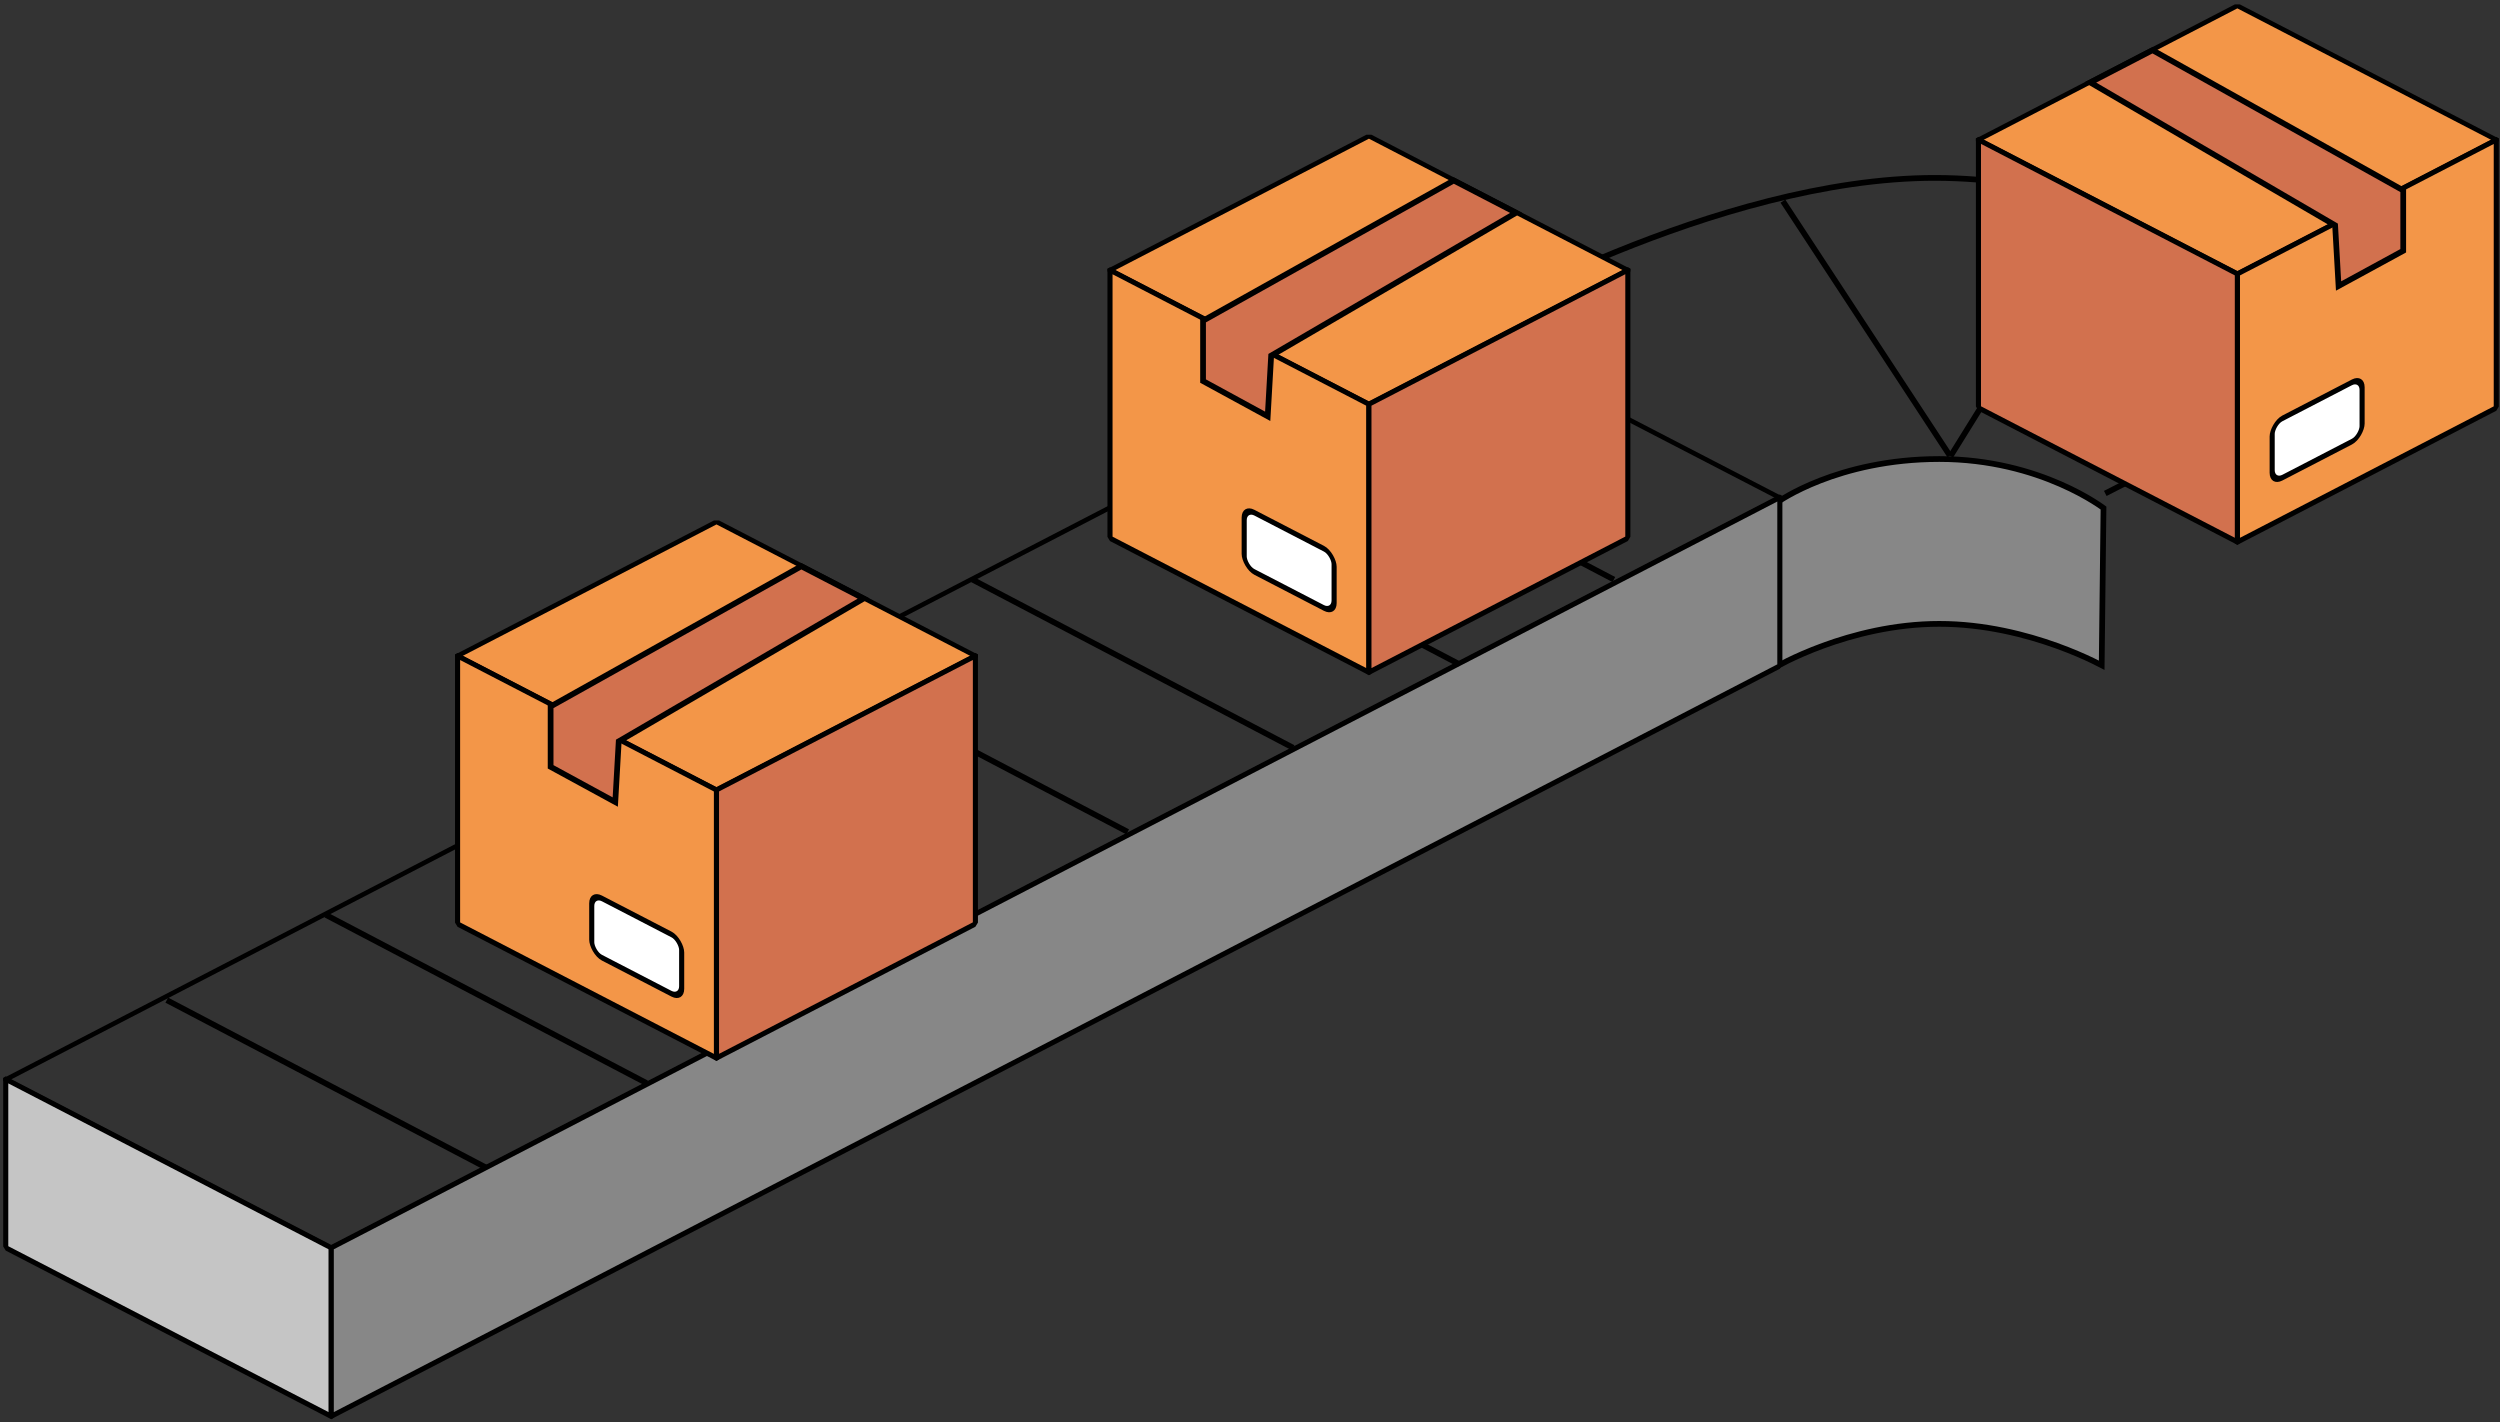
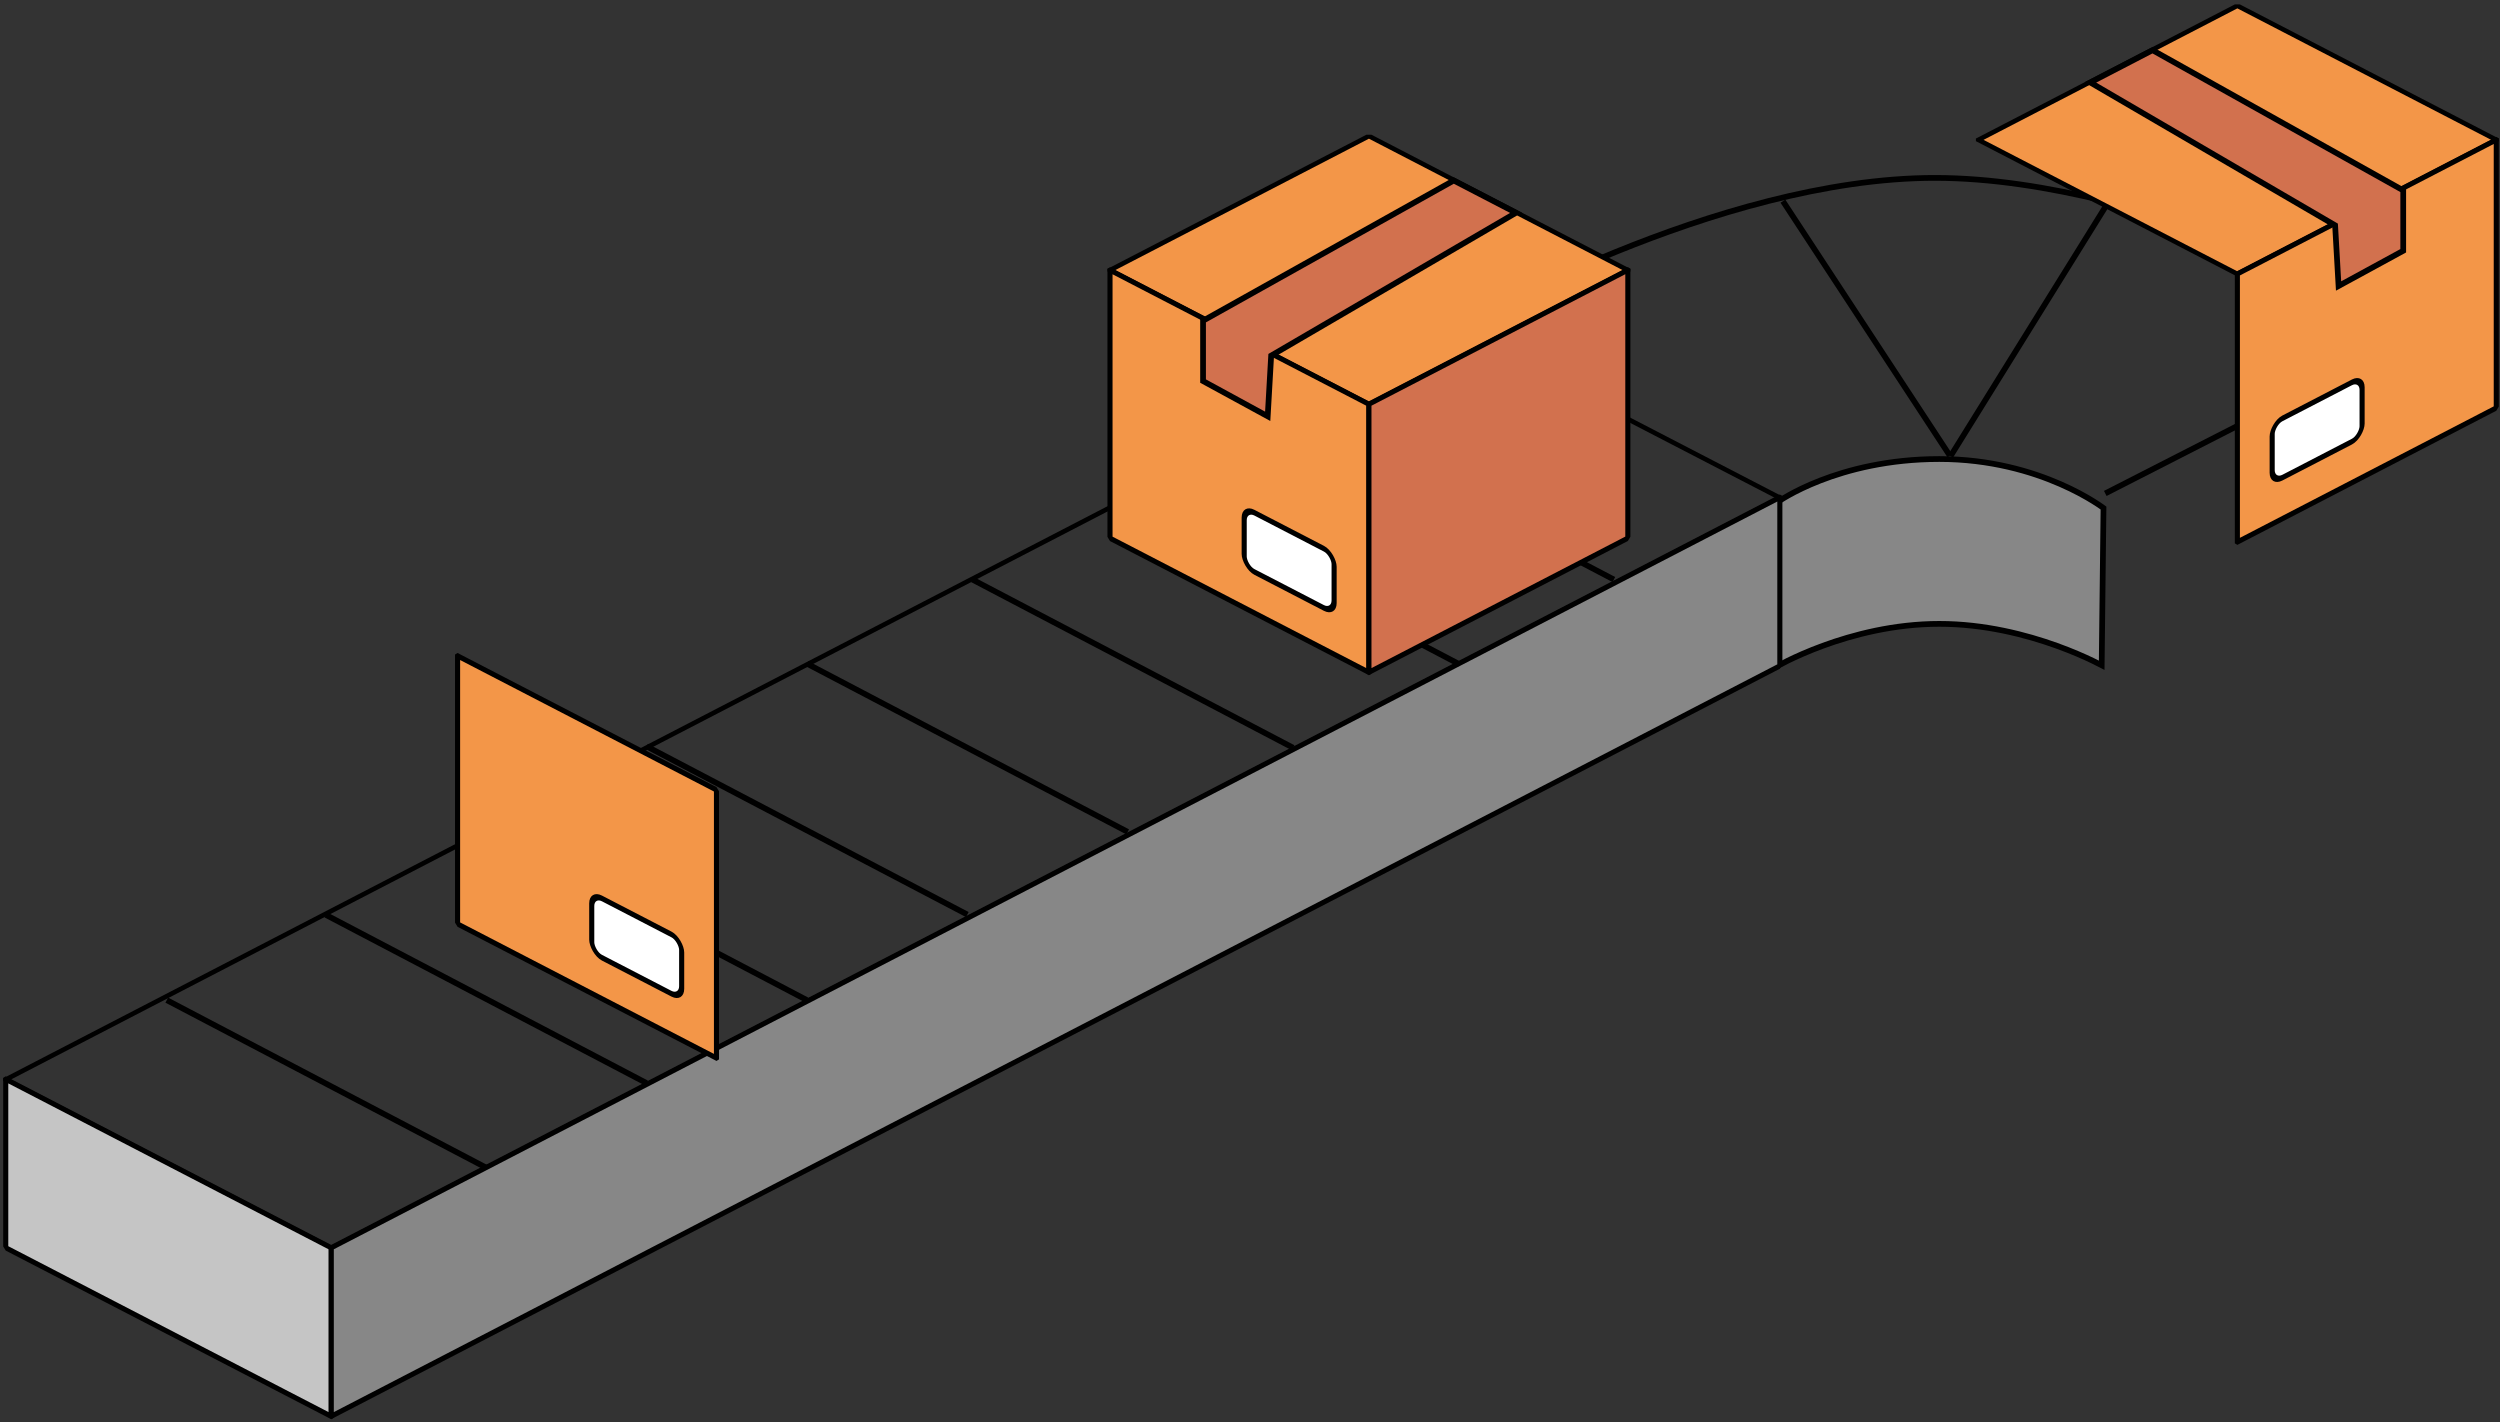
<svg xmlns="http://www.w3.org/2000/svg" width="436" height="248" viewBox="0 0 436 248" fill="none">
  <rect x="0" y="0" width="436" height="248" fill="#333333" stroke="none" />
  <path d="M367.158 86.056L424.185 56.913C424.185 56.913 375.769 31.081 337.568 31.026C299.259 30.97 254.688 56.913 254.688 56.913" stroke="black" />
  <path d="M366.535 116.017L366.85 88.603C366.773 88.546 366.672 88.473 366.549 88.386C366.215 88.151 365.716 87.812 365.059 87.405C363.746 86.591 361.807 85.503 359.31 84.413C354.317 82.234 347.1 80.054 338.213 80.054C329.315 80.054 322.267 81.931 317.448 83.805C315.038 84.742 313.186 85.677 311.939 86.377C311.316 86.727 310.844 87.017 310.53 87.219C310.428 87.285 310.342 87.341 310.273 87.387V116.002C310.649 115.8 311.16 115.534 311.793 115.223C313.248 114.509 315.349 113.558 317.944 112.608C323.129 110.708 330.299 108.803 338.213 108.803C346.127 108.803 353.389 110.708 358.666 112.607C361.306 113.557 363.454 114.507 364.943 115.221C365.611 115.541 366.146 115.813 366.535 116.017Z" fill="#878787" stroke="black" />
  <path d="M85.019 203.761L29.083 174.422" stroke="black" />
  <path d="M112.764 188.896L56.828 159.557" stroke="black" />
  <path d="M140.732 174.423L84.797 145.084" stroke="black" />
  <path d="M168.699 159.501L112.764 130.162" stroke="black" />
  <path d="M196.667 145.081L140.732 115.742" stroke="black" />
  <path d="M225.521 130.412L169.585 101.072" stroke="black" />
  <path d="M254.425 115.798L198.489 86.459" stroke="black" />
  <path d="M281.456 101.074L225.521 71.734" stroke="black" />
  <rect width="63.932" height="284.496" transform="matrix(0.888 0.46 -0.888 0.46 253.642 57.406)" stroke="black" stroke-linejoin="bevel" />
  <rect width="63.932" height="29.394" transform="matrix(0.888 0.46 0 1 1 188.211)" fill="#C5C5C5" stroke="black" stroke-linejoin="bevel" />
  <rect width="284.496" height="29.394" transform="matrix(0.888 -0.46 0 1 57.773 217.605)" fill="#878787" stroke="black" stroke-linejoin="bevel" />
  <path d="M340.054 79.469L310.938 35.081" stroke="black" />
  <path d="M340.175 79.555L367.932 34.869" stroke="black" />
  <rect width="50.849" height="50.849" transform="matrix(0.888 0.46 -0.888 0.46 238.741 23.727)" fill="#F39648" stroke="black" stroke-linejoin="bevel" />
  <rect width="50.849" height="46.758" transform="matrix(0.888 0.46 0 1 193.585 47.105)" fill="#F39648" stroke="black" stroke-linejoin="bevel" />
  <rect width="50.849" height="46.758" transform="matrix(0.888 -0.46 0 1 238.741 70.484)" fill="#D2714E" stroke="black" stroke-linejoin="bevel" />
  <path d="M253.533 31.477L209.812 55.932V66.46L221.087 72.605L221.691 62.02L264.393 37.107L253.533 31.477Z" fill="#D2714E" stroke="black" />
  <rect width="17.66" height="10.336" rx="2" transform="matrix(0.888 0.46 0 1 216.986 88.49)" fill="white" stroke="black" />
  <rect width="50.849" height="50.849" transform="matrix(-0.888 0.46 0.888 0.46 390.195 1)" fill="#F39648" stroke="black" stroke-linejoin="bevel" />
  <rect width="50.849" height="46.758" transform="matrix(-0.888 0.46 0 1 435.351 24.379)" fill="#F39648" stroke="black" stroke-linejoin="bevel" />
-   <rect width="50.849" height="46.758" transform="matrix(-0.888 -0.46 0 1 390.195 47.758)" fill="#D2714E" stroke="black" stroke-linejoin="bevel" />
  <path d="M375.402 8.75L419.122 33.206V43.734L407.847 49.878L407.244 39.293L364.541 14.38L375.402 8.75Z" fill="#D2714E" stroke="black" />
  <rect width="17.66" height="10.336" rx="2" transform="matrix(-0.888 0.46 0 1 411.949 65.764)" fill="white" stroke="black" />
-   <rect width="50.849" height="50.849" transform="matrix(0.888 0.46 -0.888 0.46 124.956 91)" fill="#F39648" stroke="black" stroke-linejoin="bevel" />
  <rect width="50.849" height="46.758" transform="matrix(0.888 0.46 0 1 79.8 114.379)" fill="#F39648" stroke="black" stroke-linejoin="bevel" />
-   <rect width="50.849" height="46.758" transform="matrix(0.888 -0.46 0 1 124.956 137.758)" fill="#D2714E" stroke="black" stroke-linejoin="bevel" />
-   <path d="M139.748 98.75L96.027 123.206V133.734L107.302 139.878L107.906 129.293L150.608 104.38L139.748 98.75Z" fill="#D2714E" stroke="black" />
  <rect width="17.66" height="10.336" rx="2" transform="matrix(0.888 0.46 0 1 103.2 155.766)" fill="white" stroke="black" />
</svg>